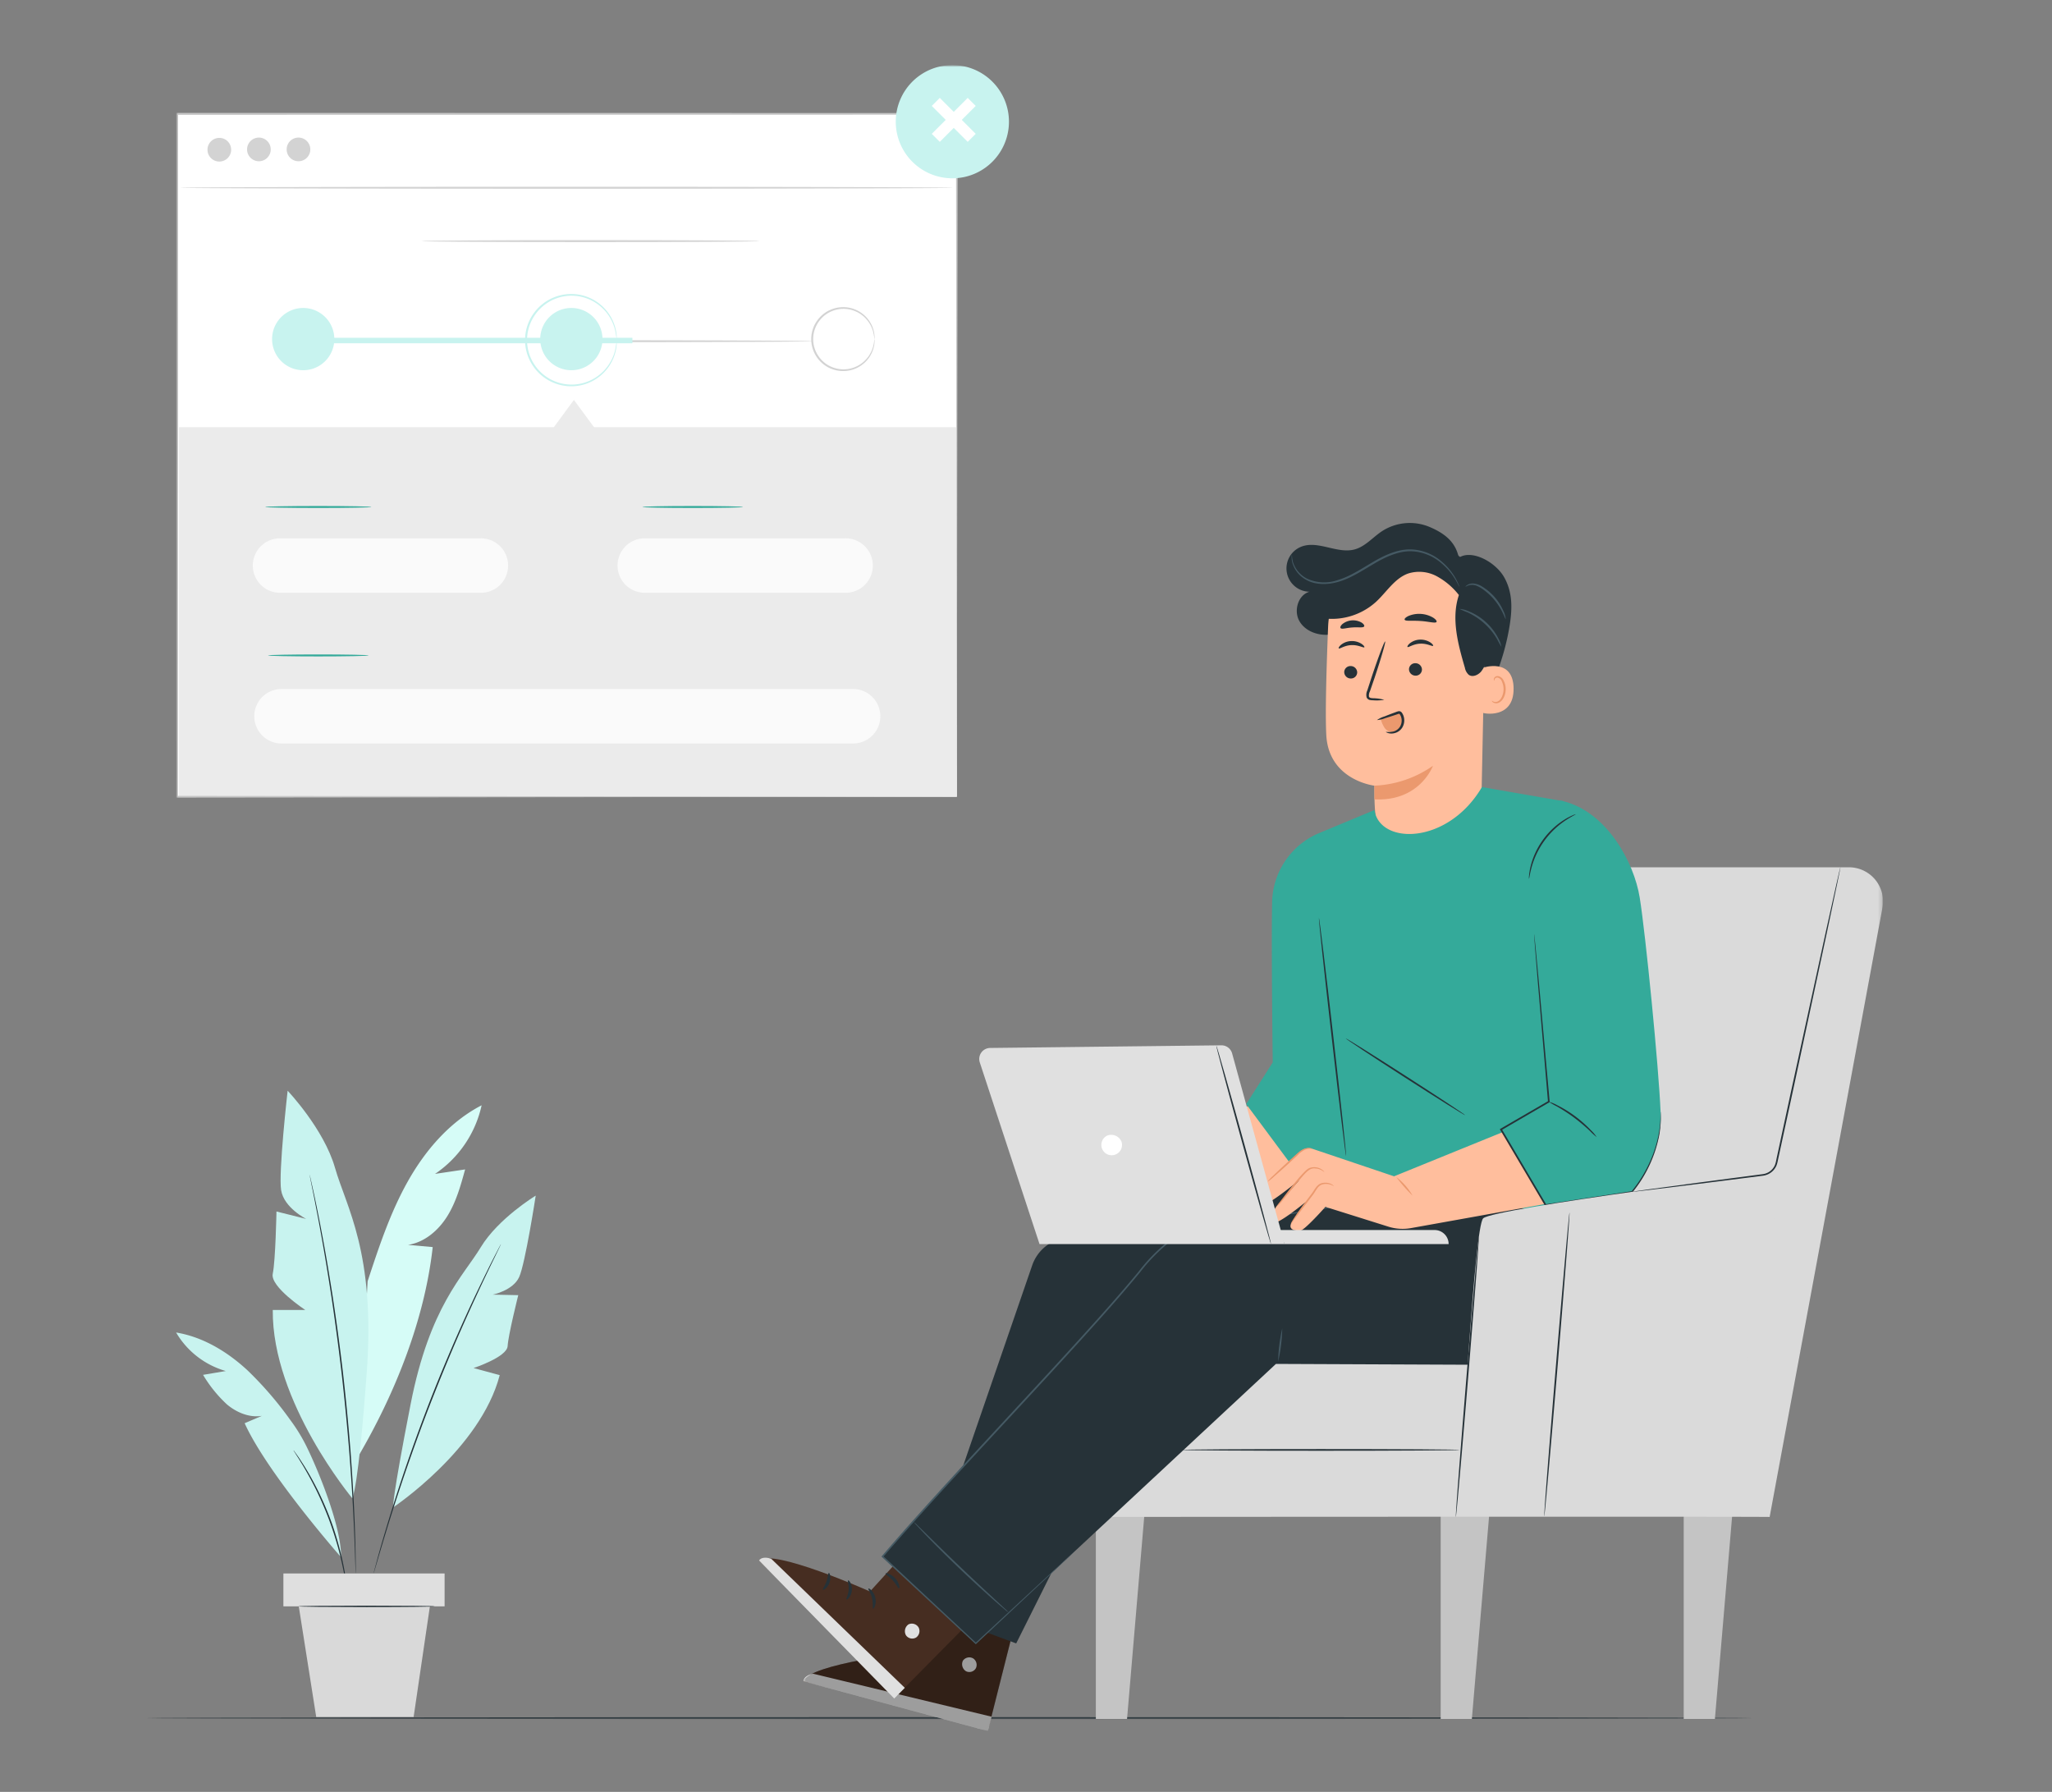
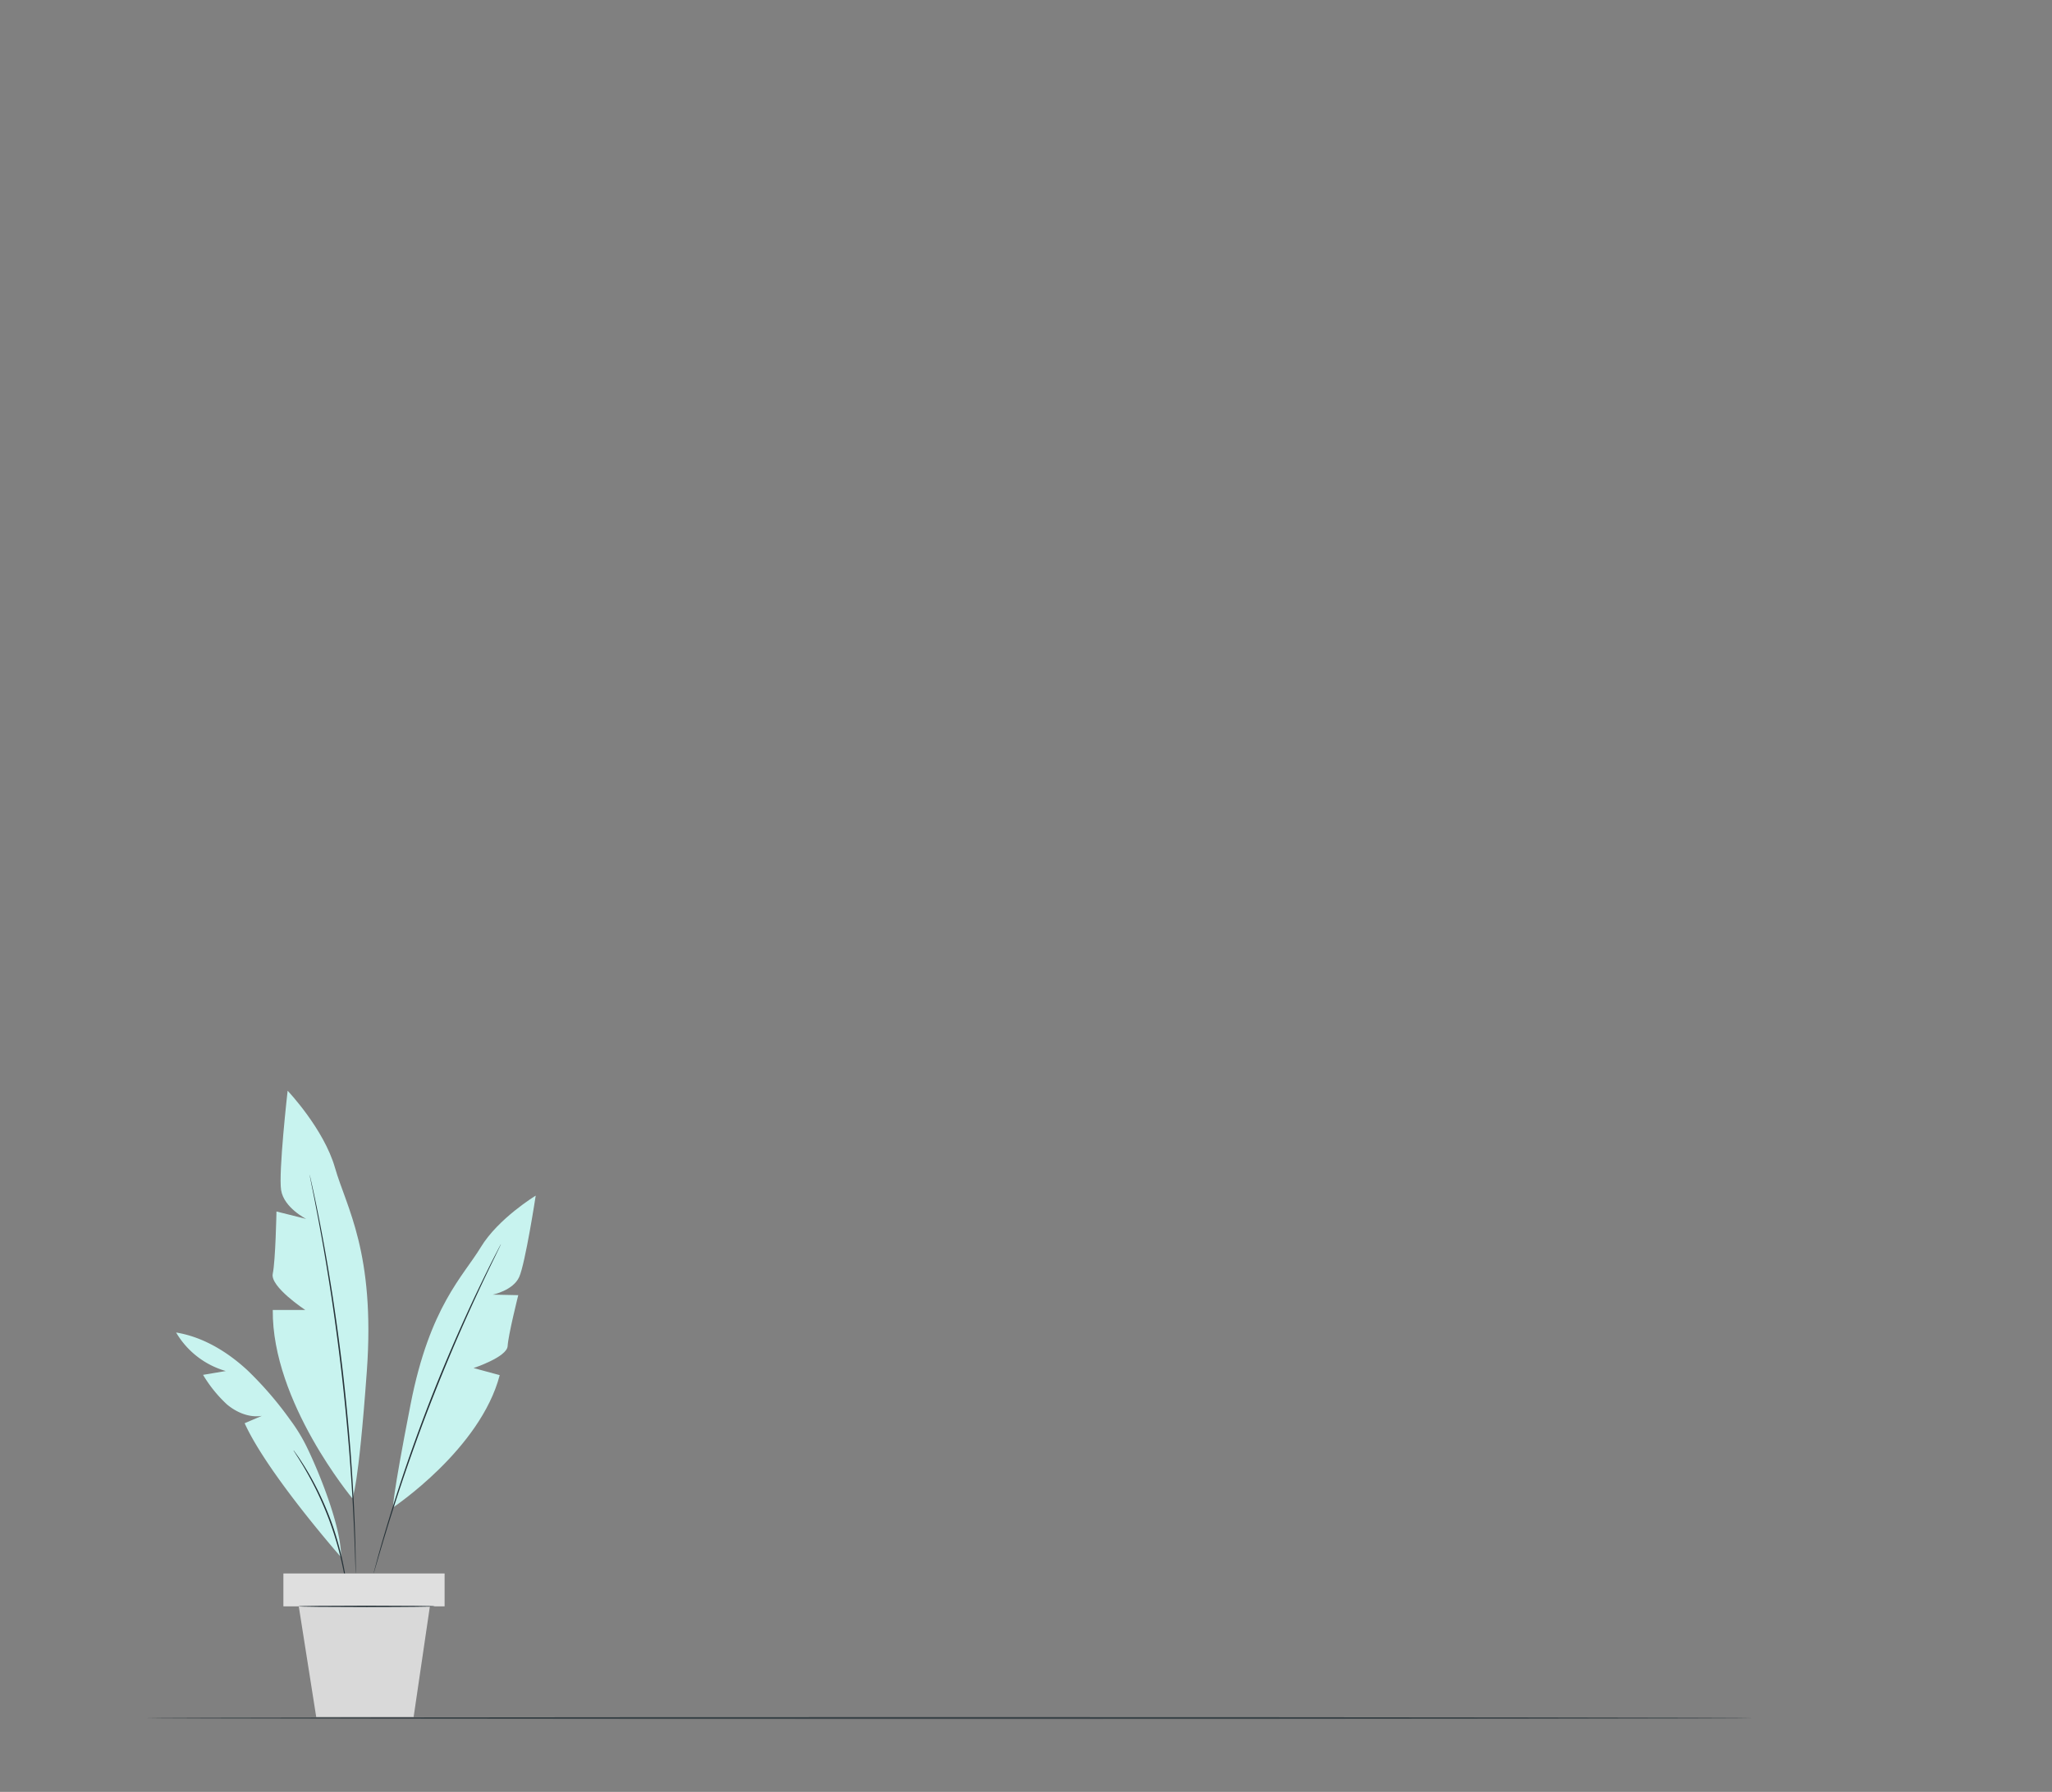
<svg xmlns="http://www.w3.org/2000/svg" width="536" height="468" fill="none" viewBox="0 0 536 468">
  <rect x="0" y="0" width="536" height="468" fill="#808080" stroke="none" />
  <g clip-path="url(#clip0_16_2)">
    <mask id="mask0_16_2" width="536" height="468" x="0" y="0" maskUnits="userSpaceOnUse" style="mask-type:luminance">
      <path fill="#fff" d="M536 0H0v468h536V0Z" />
    </mask>
    <g mask="url(#mask0_16_2)">
      <mask id="mask1_16_2" width="420" height="3" x="38" y="446" maskUnits="userSpaceOnUse" style="mask-type:luminance">
        <path fill="#fff" d="M457.941 446H38v3h419.941v-3Z" />
      </mask>
      <g mask="url(#mask1_16_2)">
        <path fill="#263238" d="M457.941 448.74c0 .144-94.015.26-209.96.26C131.994 449 38 448.884 38 448.74c0-.144 93.994-.26 209.981-.26 115.945 0 209.96.116 209.96.26Z" />
      </g>
      <mask id="mask2_16_2" width="446" height="436" x="46" y="17" maskUnits="userSpaceOnUse" style="mask-type:luminance">
-         <path fill="#fff" d="M491.869 17H46v435.125h445.869V17Z" />
-       </mask>
+         </mask>
      <g mask="url(#mask2_16_2)">
        <mask id="mask3_16_2" width="446" height="436" x="46" y="17" maskUnits="userSpaceOnUse" style="mask-type:luminance">
          <path fill="#fff" d="M491.869 17H46v435.125h445.869V17Z" />
        </mask>
        <g mask="url(#mask3_16_2)">
          <path fill="#263238" d="M381.052 145.674c-.839-4.206-3.813-6.447-7.773-8.1a13.374 13.374 0 0 0-12.3 1.17c-2.392 1.583-4.343 3.984-7.109 4.745-4.554 1.253-9.551-2.426-13.952-.71a6.097 6.097 0 0 0-3.784 6.753 6.092 6.092 0 0 0 5.895 5.016c-2.975.868-4.153 4.953-2.627 7.651 1.526 2.698 4.948 3.906 8.026 3.54a17.11 17.11 0 0 0 8.288-3.95c2.438-1.915 4.654-4.118 7.236-5.834 2.582-1.716 5.658-2.939 8.736-2.567 4.166.5 7.546 3.892 9.161 7.766 1.615 3.874 1.762 8.185 1.718 12.381-.044 4.196-.252 8.452.722 12.534.115.479.3 1.02.762 1.2.665.254 1.29-.429 1.668-1.032a61.587 61.587 0 0 0 8.534-22.383c.78-4.6.948-9-1.341-13.066-2.289-4.066-8.536-7.366-11.857-5.113" />
          <path fill="#FFBE9D" d="m387.854 165.612-.881 42.845c-.164 8-4.181 16.276-16.819 15.439-10.911-1.553-11.195-9.2-11.141-18.693 0 0-11.954-1.372-12.575-13.245-.3-5.737.044-17.6.48-28.336a22.141 22.141 0 0 1 21.248-21.216l1.146-.046c12.387.229 19.113 10.876 18.542 23.252Z" />
          <path fill="#EB996E" d="M359.013 205.2a28.725 28.725 0 0 0 15.283-5.19s-3.37 9.361-15.265 8.764l-.018-3.574Z" />
          <path fill="#263238" d="M351.124 175.56a1.697 1.697 0 0 0 1.7 1.646 1.623 1.623 0 0 0 1.687-1.6 1.7 1.7 0 0 0-1.7-1.647 1.622 1.622 0 0 0-1.689 1.6M349.7 169.349c.219.213 1.466-.79 3.292-.858 1.822-.094 3.2.792 3.388.56.094-.1-.136-.493-.736-.895a4.654 4.654 0 0 0-2.724-.721 4.468 4.468 0 0 0-2.609.958c-.544.453-.718.861-.611.956ZM368.04 174.819a1.697 1.697 0 0 0 1.7 1.646 1.617 1.617 0 0 0 1.687-1.6 1.7 1.7 0 0 0-1.7-1.647 1.622 1.622 0 0 0-1.689 1.6M367.658 168.973c.219.213 1.467-.789 3.293-.857 1.821-.1 3.2.791 3.388.559.092-.1-.136-.493-.738-.894a4.667 4.667 0 0 0-2.723-.723 4.483 4.483 0 0 0-2.61.959c-.542.453-.718.861-.61.956ZM361.574 182.775a12.05 12.05 0 0 0-2.986-.416c-.468-.03-.913-.1-1-.42-.059-.48.031-.966.256-1.394l1.237-3.6c1.712-5.13 2.932-9.34 2.725-9.407-.207-.067-1.764 4.036-3.476 9.165-.411 1.265-.8 2.47-1.178 3.624a2.696 2.696 0 0 0-.169 1.839 1.172 1.172 0 0 0 .794.65c.262.06.531.087.8.079 1.003.088 2.012.049 3.005-.116M366.9 161.839c.2.489 2.013.181 4.165.354 2.155.129 3.907.687 4.173.231.119-.219-.2-.673-.918-1.126a7.261 7.261 0 0 0-6.353-.445c-.774.348-1.154.754-1.067.986ZM350.162 164.04c.338.4 1.578-.079 3.089-.159 1.509-.134 2.8.167 3.081-.279.121-.216-.1-.623-.672-.993a4.48 4.48 0 0 0-4.972.353c-.517.447-.676.881-.526 1.078Z" />
          <path fill="#FFBE9D" d="M387.235 174.446c.2-.1 8.065-2.74 8.13 5.391.065 8.131-8.112 6.519-8.128 6.286-.016-.233 0-11.677 0-11.677" />
          <path fill="#EB996E" d="M389.7 183.022c.035-.025.142.1.382.207a1.42 1.42 0 0 0 1.059.013c.856-.323 1.569-1.693 1.6-3.157a4.663 4.663 0 0 0-.412-2.025 1.639 1.639 0 0 0-1.074-1.08.724.724 0 0 0-.833.4c-.106.228-.055.39-.1.4-.022.02-.176-.135-.113-.472a.9.9 0 0 1 .316-.512c.222-.171.503-.248.781-.214a1.993 1.993 0 0 1 1.49 1.25c.352.701.527 1.478.509 2.262-.039 1.639-.866 3.178-2.038 3.527a1.518 1.518 0 0 1-1.3-.2c-.254-.2-.3-.38-.269-.4" />
          <path fill="#263238" d="M346.333 152.566a15.52 15.52 0 0 1 4.757-5.944 26.487 26.487 0 0 1 15.126-6.1 21.566 21.566 0 0 1 15.341 5.108 22.754 22.754 0 0 1 6.708 11.229 33.433 33.433 0 0 1 .6 13.169 10.036 10.036 0 0 1-1.992 5.383c-.8.91-2.217 1.544-3.208.844a3.234 3.234 0 0 1-1.02-1.836c-1.813-6.2-3.624-12.88-1.57-19.008a18.648 18.648 0 0 0-5.8-4.917 9.658 9.658 0 0 0-7.419-.715c-3.576 1.259-5.665 4.87-8.456 7.436a17.17 17.17 0 0 1-15.1 4.041l2.033-8.69Z" />
          <path fill="#EB996E" d="M360.675 187.861c.2.745.506 1.457.908 2.115a2.732 2.732 0 0 0 1.858 1.25 2.439 2.439 0 0 0 2.137-.989c.482-.672.738-1.48.731-2.307.015-.742-.265-1.647-.994-1.783a1.85 1.85 0 0 0-.906.139l-3.967 1.311" />
          <path fill="#263238" d="M362.008 191.142a5.588 5.588 0 0 0 2.077-.118 2.95 2.95 0 0 0 1.652-1.313 3.11 3.11 0 0 0 .218-2.524 2.76 2.76 0 0 0-.3-.6c-.142-.17-.114-.161-.283-.148-.16.032-.422.135-.635.2l-.651.217c-.85.28-1.618.522-2.266.717a7.043 7.043 0 0 1-2.146.494 7.076 7.076 0 0 1 1.984-.956 90.962 90.962 0 0 1 2.217-.856l.644-.239a7.16 7.16 0 0 1 .724-.244.91.91 0 0 1 .573.055c.163.085.301.211.4.365.161.236.291.492.386.761a3.631 3.631 0 0 1-.322 3.084 3.311 3.311 0 0 1-2.066 1.455 3.13 3.13 0 0 1-1.679-.045c-.377-.127-.548-.27-.531-.307" />
          <path fill="#455A64" d="M337.471 144.789c-.052.178-.08.362-.084.547a5.406 5.406 0 0 0 .169 1.582 7.443 7.443 0 0 0 3.587 4.495c2.183 1.281 5.377 1.469 8.507.529 3.179-.9 6.2-2.914 9.389-4.787 3.175-1.871 6.532-3.3 9.728-3.172a12.725 12.725 0 0 1 7.689 3.068 17.012 17.012 0 0 1 3.713 4.333c.687 1.173.967 1.878 1.017 1.856a2.105 2.105 0 0 0-.175-.523c-.193-.491-.415-.97-.663-1.435a16.138 16.138 0 0 0-3.652-4.516 12.94 12.94 0 0 0-7.914-3.269c-3.343-.161-6.807 1.317-10.008 3.2-3.217 1.89-6.186 3.881-9.262 4.777a10.738 10.738 0 0 1-8.187-.389 7.374 7.374 0 0 1-3.571-4.224 8.16 8.16 0 0 1-.283-2.074M393.309 161.711a5.723 5.723 0 0 0-.623-2.161 13.96 13.96 0 0 0-5.478-6.312 5.072 5.072 0 0 0-2.352-.839 2.678 2.678 0 0 0-1.64.423c-.332.235-.439.44-.416.459a3.097 3.097 0 0 1 2.027-.511c1.3.145 2.9 1.295 4.393 2.694a16.083 16.083 0 0 1 3.128 4.244c.627 1.21.876 2.029.961 2M392.168 168.919a6.231 6.231 0 0 0-.763-2.134 15.028 15.028 0 0 0-7.995-7.215 6.252 6.252 0 0 0-2.2-.542c.669.331 1.356.627 2.057.886a17.247 17.247 0 0 1 7.81 7.049 21.48 21.48 0 0 0 1.091 1.956Z" />
          <path fill="#FFBE9D" d="m332.37 286.337-43.247 17.417 6.9 12.354 49.04-7.521-12.693-22.25Z" />
          <path fill="#34AA9A" d="M332.283 236c-.224 12.17.168 41.475.168 41.475l-6.933 10.894 12.132 16.341 14.016 1.973 1.393 10.869s24.552 10.991 44.2 4.327c15.286-5.184 33.15 12.248 33.15 12.248s1.631-2.847-1.019-27.434c-2.526-23.435-6.944-62.113-6.944-62.113l-14.129-35.336-21.22-3.681c-8.885 15.108-26.657 15.193-28.083 6.011l-14.11 5.873A20.03 20.03 0 0 0 332.283 236Z" />
          <path fill="#263238" d="M344.511 239.706c-.123.014 1.368 13.972 3.33 31.171 1.962 17.199 3.654 31.138 3.777 31.124.123-.014-1.368-13.969-3.331-31.175-1.963-17.206-3.653-31.134-3.776-31.12ZM351.511 271.208c-.067.105 6.865 4.682 15.482 10.222 8.617 5.54 15.659 9.948 15.726 9.843.067-.105-6.864-4.679-15.483-10.222-8.619-5.543-15.658-9.946-15.725-9.843Z" />
          <path fill="#C4C4C4" d="M376.316 448.947h8.15l4.656-54.8h-12.806v54.8ZM439.8 448.947h8.15l4.656-54.8H439.8v54.8ZM286.246 448.947h8.15l4.656-54.8h-12.806v54.8Z" />
          <path fill="#DADADA" d="m417.454 345.317-7.763-118.8h73.26a8.92 8.92 0 0 1 6.854 3.214 8.926 8.926 0 0 1 1.773 3.449 8.93 8.93 0 0 1 .14 3.876l-29.47 159.138c-9.376-.132-180.292 0-180.292 0v-50.877h135.498Z" />
          <path fill="#263238" d="M308.77 378.688c0 .124 16.239.225 36.266.225 20.027 0 36.27-.1 36.27-.225s-16.236-.224-36.27-.224c-20.034 0-36.266.1-36.266.224Z" />
          <path fill="#462D21" d="m243.9 406.329-5.274 25.152s-27.336 3.086-28.764 7.639l48.4 11.978 9.825-38.852-24.187-5.917Z" />
          <path fill="#E0E0E0" d="M254.111 433.087c.431.257.751.664.901 1.142a2.04 2.04 0 0 1-.092 1.452 1.959 1.959 0 0 1-2.564.824 2.15 2.15 0 0 1-.842-2.752 2.032 2.032 0 0 1 2.762-.561M258.045 452.125l.956-3.763-46.62-11.224s-2.387.4-2.519 1.982l48.183 13.005Z" />
          <path fill="#263238" d="M237.9 431.041c-.051.238 1.105.638 2.079 1.686 1 1.022 1.349 2.194 1.589 2.154.23.008.227-1.492-.976-2.74-1.203-1.248-2.69-1.33-2.692-1.1ZM232.306 431.884c-.111.215.813.871 1.369 2.069.59 1.182.525 2.313.763 2.361.213.092.719-1.252 0-2.728-.719-1.476-2.071-1.926-2.132-1.7M227.919 437.246c.2.1.824-1 .537-2.44-.287-1.44-1.265-2.234-1.413-2.061-.182.161.364 1.033.581 2.223.245 1.183.066 2.2.3 2.278M239.74 425.442c.046.24 1.211.182 2.524.6 1.322.394 2.251 1.1 2.424.928.179-.137-.619-1.263-2.173-1.738-1.554-.475-2.845-.008-2.775.206" />
          <g opacity=".3">
            <mask id="mask4_16_2" width="60" height="47" x="209" y="406" maskUnits="userSpaceOnUse" style="mask-type:luminance">
              <path fill="#fff" d="M268.088 406.329h-58.226v45.796h58.226v-45.796Z" />
            </mask>
            <g mask="url(#mask4_16_2)">
              <path fill="#000" d="m243.9 406.329-5.274 25.152s-27.336 3.086-28.764 7.639l48.183 13.005 10.043-39.879-24.188-5.917Z" />
            </g>
          </g>
          <path fill="#263238" d="m269.615 330.489-30.64 88.951 26.461 9.787 48.764-97.509 81.008-12.672-48.622-13.08-69.348 17.519a10.872 10.872 0 0 0-7.621 7" />
          <path fill="#462D21" d="m244.745 396.447-17.5 19.219s-25.411-11.333-28.991-8.1l36.046 35.271 28.494-28.824-18.049-17.566Z" />
          <path fill="#E0E0E0" d="M239.919 425.009a2.06 2.06 0 0 1-.626 2.676 1.983 1.983 0 0 1-2.657-.6 2.173 2.173 0 0 1 .677-2.83 2.051 2.051 0 0 1 2.7.927M233.583 443.621l2.764-2.79-34.88-33.7s-2.288-.872-3.212.436l35.328 36.054Z" />
          <path fill="#263238" d="M226.841 414.911c-.167.182.636 1.123.948 2.536.349 1.4.05 2.6.28 2.693.2.124.962-1.184.554-2.889-.408-1.705-1.662-2.539-1.782-2.34ZM221.531 412.776c-.207.131.262 1.176.132 2.506-.092 1.333-.728 2.285-.546 2.449.138.189 1.269-.722 1.4-2.378.131-1.656-.818-2.741-.986-2.577ZM214.956 415.2c.123.194 1.229-.446 1.72-1.852.491-1.406.043-2.595-.175-2.521-.241.047-.212 1.087-.633 2.236-.394 1.157-1.07 1.949-.912 2.137ZM231.315 410.973c-.083.234.962.781 1.891 1.822.949 1.022 1.4 2.113 1.636 2.052.227-.028.108-1.419-1-2.629s-2.475-1.468-2.524-1.245M403.927 356.526l-70.639-.3-78.394 73-24.37-22.7s66.565-75.118 74.258-82.868c7.693-7.75 81.792-12.915 81.792-12.915l44.543 19.357-1.01 5.054a26.585 26.585 0 0 1-26.18 21.373" />
          <path fill="#455A64" d="M334.936 346.948a42.594 42.594 0 0 0-1.074 8.668 42.594 42.594 0 0 0 1.074-8.668ZM238.665 397.475c.262.367.555.71.877 1.026.585.64 1.447 1.552 2.524 2.668a307.147 307.147 0 0 0 8.6 8.533c3.42 3.267 6.6 6.149 8.929 8.2a158.934 158.934 0 0 0 2.784 2.4c.33.306.687.583 1.065.827a7.668 7.668 0 0 0-.949-.958l-2.687-2.5a807.253 807.253 0 0 1-8.832-8.284 791.52 791.52 0 0 1-8.689-8.432l-2.624-2.567a7.622 7.622 0 0 0-1-.9" />
          <path fill="#455A64" d="M280.839 405.069s-.165.132-.47.406l-1.349 1.225-5.169 4.757-19.064 17.654H255c-6.92-6.46-15.189-14.182-24.34-22.727l.016.278c10.269-11.974 22.569-25.088 35.456-39.037 5.7-6.159 11.256-12.176 16.567-18.041s10.383-11.573 15.011-17.186a46.139 46.139 0 0 1 7.319-7.6 19.124 19.124 0 0 1 4.342-2.527 27.657 27.657 0 0 1 4.675-1.435c3.145-.679 6.25-1.074 9.211-1.556l8.526-1.326 25.725-4.029 6.99-1.117 1.816-.3c.409-.071.618-.118.618-.118s-.214.017-.625.072l-1.823.258-7 1.035-25.747 3.888-8.53 1.3c-2.963.473-6.06.857-9.238 1.535-1.62.34-3.207.823-4.742 1.444a19.511 19.511 0 0 0-4.433 2.567 46.422 46.422 0 0 0-7.4 7.65c-4.63 5.6-9.705 11.294-15.017 17.154-5.312 5.86-10.877 11.87-16.577 18.027-12.887 13.949-25.175 27.074-35.435 39.081l-.126.147.142.131 24.4 22.664.108.1.107-.1 18.967-17.759c2.217-2.088 3.935-3.708 5.112-4.818l1.319-1.258c.3-.285.439-.439.439-.439" />
          <path fill="#FFBE9D" d="m342.829 300.049 21.309 7.182 39.237-15.958 20.944 19.475-55.966 10.044a12.266 12.266 0 0 1-5.648-.4l-16.5-5.183s-5.393 6.091-6.518 6.182c-1.125.091-3.4-.066-2.317-2.077a53.506 53.506 0 0 1 3.856-5.515s-7.577 6.25-8.437 5.414c-.86-.836-.515-2.769.829-4.349 1.344-1.58 5.8-6.69 5.8-6.69s-9.338 7.733-10.224 6.56c-.886-1.173-1.328-3.022 2.413-6.609 2.457-2.357 6.24-5.718 8.229-7.471a3.058 3.058 0 0 1 2.995-.6" />
          <path fill="#EB996E" d="M364.718 307.421a41.138 41.138 0 0 0 4.262 4.864 16.42 16.42 0 0 0-4.262-4.864ZM333.289 315.267a8.864 8.864 0 0 0 1.8-1.839c1.028-1.207 2.389-2.92 3.928-4.774 1.572-1.774 2.888-3.8 4.594-3.467a3.637 3.637 0 0 1 1.712.52c.369.226.543.4.57.374.027-.026-.113-.234-.471-.518a3.461 3.461 0 0 0-1.789-.693 3.722 3.722 0 0 0-1.345.113 2.247 2.247 0 0 0-.708.335c-.209.16-.409.331-.6.512a31.12 31.12 0 0 0-2.307 2.536c-1.547 1.864-2.867 3.607-3.831 4.862l-1.142 1.482c-.267.352-.431.528-.406.557M348.407 309.8c.017-.017-.126-.214-.494-.447a3.298 3.298 0 0 0-1.767-.45 3.452 3.452 0 0 0-1.266.245 3.12 3.12 0 0 0-1.127.973c-.316.4-.585.859-.883 1.3-.298.441-.659.872-1 1.329-2.774 3.647-4.837 6.766-4.65 6.879.031.013.156-.178.406-.513l1.065-1.42 3.537-4.676c.344-.465.685-.885 1-1.353.315-.468.562-.907.849-1.292.245-.366.572-.67.955-.887a3.334 3.334 0 0 1 1.121-.265 3.928 3.928 0 0 1 2.248.58M331.071 308.651a10.776 10.776 0 0 0 1.73-1.368c1.03-.887 2.432-2.135 3.961-3.534l2.145-1.985a6.75 6.75 0 0 1 1.839-1.412 3.801 3.801 0 0 1 2.083-.3c.013-.027-.179-.146-.569-.208a3.203 3.203 0 0 0-1.639.219 5.043 5.043 0 0 0-1.005.559c-.336.25-.649.537-.984.836l-2.17 1.961c-1.531 1.4-2.9 2.686-3.875 3.633a10.726 10.726 0 0 0-1.516 1.6" />
          <path fill="#34AA9A" d="M426.3 311.28s7.963-8.943 7.461-20.874c-.502-11.931-3.923-46.465-5.446-55.942-1.506-9.372-8.649-22.4-20-25.221-8.3-2.062-10.016 23.053-10.016 23.053l6.27 55.438-12.5 7.258 11.664 19.759 22.567-3.471Z" />
          <path fill="#263238" d="M399.378 229.531c.086.01.189-1.213.714-3.1a21.684 21.684 0 0 1 8.774-12.117c1.629-1.088 2.758-1.568 2.722-1.646a3.158 3.158 0 0 0-.812.289 7.541 7.541 0 0 0-.914.431c-.4.2-.79.42-1.168.659a19.302 19.302 0 0 0-2.794 2.1 20.382 20.382 0 0 0-4.993 6.9 19.29 19.29 0 0 0-1.118 3.309c-.11.434-.197.872-.262 1.315-.063.33-.104.664-.124 1a3.19 3.19 0 0 0-.021.862M404.6 287.772c.629.432 1.289.818 1.974 1.153a44.275 44.275 0 0 1 4.6 2.979 48.463 48.463 0 0 1 4.191 3.54 14.835 14.835 0 0 0 1.692 1.536 9.536 9.536 0 0 0-1.469-1.762 33.179 33.179 0 0 0-4.146-3.674 31.272 31.272 0 0 0-4.72-2.9 9.307 9.307 0 0 0-2.122-.872Z" />
-           <path fill="#E0E0E0" d="m321.842 275.134 13.71 49.792h-64.021l-15.6-47.436a2.88 2.88 0 0 1 2.706-3.784l60.39-.69a2.886 2.886 0 0 1 2.813 2.118" />
          <path fill="#263238" d="M317.694 273.032c-.119.033 2.987 11.678 6.937 26.006s7.252 25.921 7.371 25.888c.119-.033-2.986-11.675-6.938-26.008-3.952-14.333-7.25-25.919-7.37-25.886Z" />
          <path fill="#fff" d="M292.95 298.2a2.697 2.697 0 0 1-2.118 3.492 2.693 2.693 0 0 1-2.687-1.148 2.7 2.7 0 0 1 1.059-3.944 2.896 2.896 0 0 1 3.746 1.6Z" />
          <path fill="#E0E0E0" d="M335.553 324.926h42.841a3.663 3.663 0 0 0-3.666-3.666h-40.763l1.588 3.666Z" />
-           <path fill="#263238" d="M433.765 290.406a2.43 2.43 0 0 0-.026.4l-.025 1.178c-.01.635-.053 1.269-.13 1.9-.042.754-.213 1.608-.371 2.573a32.462 32.462 0 0 1-2.153 6.755 33.908 33.908 0 0 1-4.884 7.946l.1-.056-22.576 3.436.218.1-9.084-15.408-2.572-4.355-.08.307 12.492-7.267.118-.069-.012-.134-2.833-31.371-.856-9.057-.247-2.415a337.9 337.9 0 0 0-.073-.622.934.934 0 0 0-.037-.21.957.957 0 0 0 0 .214l.037.625c.042.575.1 1.384.177 2.421l.734 9.067 2.672 31.385.106-.2-12.5 7.249-.2.113.115.194 2.571 4.357 9.1 15.4.074.126.144-.023 22.56-3.514.065-.01.037-.045A33.562 33.562 0 0 0 433.4 296.5c.154-.86.264-1.728.328-2.6.065-.637.093-1.276.084-1.916l-.024-1.181a2.324 2.324 0 0 0-.025-.4" />
          <path fill="#DADADA" d="M465.838 305.966s-75.715 9.583-78.417 12.237c-2.374 2.332-5.4 63.829-6.077 63.529L452 379.054l13.838-73.088Z" />
          <path fill="#263238" d="M403.375 396.009c.124.01 1.7-17.727 3.521-39.612s3.2-39.643 3.073-39.653c-.127-.01-1.7 17.723-3.521 39.616s-3.2 39.639-3.073 39.649ZM480.726 226.514a1.514 1.514 0 0 0-.087.295l-.212.873-.77 3.366-2.757 12.395-8.916 40.933c-.862 4-1.705 7.9-2.519 11.673l-1.194 5.551c-.1.455-.194.9-.291 1.354a7.319 7.319 0 0 1-.34 1.284 3.95 3.95 0 0 1-1.64 1.894 4.028 4.028 0 0 1-1.163.464c-.4.088-.846.127-1.27.189-.856.111-1.7.221-2.533.332l-4.844.636-8.693 1.149-12.583 1.7-3.418.483c-.372.058-.665.1-.888.136a1.816 1.816 0 0 0-.3.062c.102.006.205.001.306-.015l.893-.093 3.429-.4 12.6-1.553c2.662-.335 5.575-.7 8.7-1.1l4.847-.615 2.534-.321c.431-.062.852-.092 1.309-.191a4.423 4.423 0 0 0 1.282-.507 4.37 4.37 0 0 0 1.828-2.088c.163-.44.285-.894.366-1.356l.294-1.353c.394-1.813.794-3.663 1.2-5.55l2.528-11.67 8.787-40.961 2.614-12.425.688-3.384.168-.883c.024-.098.038-.199.042-.3M386.283 323.094c-.125-.01-1.569 16.347-3.228 36.529-1.659 20.182-2.9 36.559-2.78 36.569.12.01 1.568-16.343 3.227-36.532 1.659-20.189 2.9-36.556 2.781-36.566Z" />
        </g>
        <path fill="#fff" d="M249.935 29.741H46.26v178.353h203.675V29.741Z" />
        <path fill="#EBEBEB" d="M249.936 111.572H46.758v96.522h203.178v-96.522Z" />
        <mask id="mask5_16_2" width="446" height="436" x="46" y="17" maskUnits="userSpaceOnUse" style="mask-type:luminance">
          <path fill="#fff" d="M491.869 17H46v435.125h445.869V17Z" />
        </mask>
        <g mask="url(#mask5_16_2)">
          <path fill="#D3D3D3" d="M212.173 89.116c0 .144-27.874.26-62.251.26-34.377 0-62.258-.116-62.258-.26 0-.144 27.869-.26 62.258-.26s62.251.116 62.251.26ZM248.764 49.035c0 .145-45.113.261-100.75.261-55.656 0-100.759-.116-100.759-.261 0-.145 45.1-.259 100.759-.259 55.637 0 100.75.116 100.75.259ZM60.378 39.024a3.09 3.09 0 1 1-6.178 0 3.09 3.09 0 0 1 6.178 0ZM70.718 39.024a3.09 3.09 0 1 1-6.18 0 3.09 3.09 0 0 1 6.18 0ZM81.057 39.024a3.09 3.09 0 1 1-6.18 0 3.09 3.09 0 0 1 6.18 0Z" />
          <path fill="#C8F3EF" d="M87.331 88.565a8.13 8.13 0 1 1-16.26.002 8.13 8.13 0 0 1 16.26-.002ZM161.077 88.839a23.128 23.128 0 0 0-.469-2.865 11.786 11.786 0 0 0-4.317-6.4 11.616 11.616 0 0 0-11-1.629A11.622 11.622 0 0 0 139.918 82a11.535 11.535 0 0 0 0 13.687 11.625 11.625 0 0 0 16.376 2.417 11.801 11.801 0 0 0 4.317-6.4c.216-.944.372-1.9.468-2.864.028.251.033.505.014.757.004.307-.019.615-.068.918a8.257 8.257 0 0 1-.218 1.239 11.924 11.924 0 0 1-9.338 8.923c-2.119.403-4.308.23-6.338-.5a12.07 12.07 0 0 1-5.623-4.2 12.001 12.001 0 0 1 0-14.291A12.063 12.063 0 0 1 151.466 77a11.93 11.93 0 0 1 9.339 8.923c.104.407.177.821.218 1.239.049.303.072.61.068.917.019.253.014.506-.014.758" />
          <path fill="#D3D3D3" d="M228.414 88.565c-.061 0-.025-.724-.353-1.96a8.094 8.094 0 0 0-2.97-4.355 7.92 7.92 0 0 0-7.5-1.094 7.799 7.799 0 0 0-3.653 2.755 7.858 7.858 0 0 0 0 9.309 7.81 7.81 0 0 0 3.654 2.755 7.928 7.928 0 0 0 7.5-1.093 8.097 8.097 0 0 0 2.969-4.356c.328-1.236.292-1.965.353-1.961.032.172.041.348.026.522-.002.501-.064 1-.182 1.487a8.085 8.085 0 0 1-2.943 4.6 8.192 8.192 0 0 1-3.49 1.591 8.359 8.359 0 0 1-4.392-.337 8.26 8.26 0 0 1-3.9-2.9 8.323 8.323 0 0 1 0-9.913 8.258 8.258 0 0 1 3.9-2.905 8.347 8.347 0 0 1 4.391-.337 8.218 8.218 0 0 1 3.491 1.59 8.1 8.1 0 0 1 2.943 4.6c.118.487.18.987.182 1.488.015.174.006.35-.026.521" />
          <path fill="#C8F3EF" d="M165.193 88.224H86.216v1.431h78.977v-1.431Z" />
          <path fill="#C8F3EF" d="M157.372 88.565a8.126 8.126 0 0 1-5.018 7.512 8.13 8.13 0 1 1 5.018-7.512Z" />
          <path fill="#D3D3D3" d="M198.4 62.975c0 .144-19.78.26-44.172.26-24.392 0-44.175-.116-44.175-.26 0-.144 19.775-.26 44.175-.26s44.172.116 44.172.26Z" />
          <path fill="#EBEBEB" d="m143.814 112.735 6.1-8.286 6.105 8.286h-12.205Z" />
          <path fill="#C6C6C6" d="M249.936 208.094c0-1.852-.088-71.039-.22-178.354l.22.221L46.279 30h-.018l.26-.261-.03 178.355-.23-.23 203.675.23-203.675.23h-.23v-.23L46 29.74v-.26h.279l203.657.04h.22v.22l-.22 178.354Z" />
-           <path fill="#34AA9A" d="M97.023 132.415c0 .144-6.215.26-13.88.26-7.665 0-13.88-.116-13.88-.26 0-.144 6.213-.26 13.88-.26 7.667 0 13.88.116 13.88.26Z" />
          <path fill="#FAFAFA" d="M125.526 154.824H73.063a7.112 7.112 0 0 1-7.03-7.114 7.114 7.114 0 0 1 7.03-7.113h52.463a7.126 7.126 0 0 1 5.085 2.053 7.129 7.129 0 0 1 2.113 5.06 7.106 7.106 0 0 1-2.113 5.061 7.126 7.126 0 0 1-5.085 2.053Z" />
-           <path fill="#34AA9A" d="M194.1 132.415c0 .144-5.889.26-13.153.26s-13.153-.116-13.153-.26c0-.144 5.888-.26 13.153-.26 7.265 0 13.153.116 13.153.26ZM96.3 171.187c0 .144-5.889.26-13.153.26s-13.153-.116-13.153-.26c0-.144 5.888-.26 13.153-.26 7.265 0 13.153.116 13.153.26Z" />
+           <path fill="#34AA9A" d="M194.1 132.415c0 .144-5.889.26-13.153.26s-13.153-.116-13.153-.26c0-.144 5.888-.26 13.153-.26 7.265 0 13.153.116 13.153.26ZM96.3 171.187s-13.153-.116-13.153-.26c0-.144 5.888-.26 13.153-.26 7.265 0 13.153.116 13.153.26Z" />
          <path fill="#FAFAFA" d="M220.8 154.824h-52.462a7.112 7.112 0 0 1-4.976-12.114 7.112 7.112 0 0 1 4.976-2.113H220.8a7.126 7.126 0 0 1 5.085 2.053 7.129 7.129 0 0 1 2.113 5.06 7.106 7.106 0 0 1-2.113 5.061 7.126 7.126 0 0 1-5.085 2.053ZM222.746 194.185H73.45a7.111 7.111 0 0 1-7.03-7.114 7.114 7.114 0 0 1 7.03-7.113h149.3a7.126 7.126 0 0 1 5.085 2.053 7.129 7.129 0 0 1 2.113 5.06 7.106 7.106 0 0 1-2.113 5.061 7.126 7.126 0 0 1-5.085 2.053" />
          <path fill="#C8F3EF" d="M263.548 31.784a14.78 14.78 0 0 1-9.126 13.659 14.784 14.784 0 1 1 9.126-13.659Z" />
          <path fill="#fff" d="m252.772 25.568-9.387 9.387 2.095 2.095 9.387-9.387-2.095-2.095Z" />
          <path fill="#fff" d="m245.48 25.568-2.095 2.095 9.387 9.387 2.095-2.095-9.387-9.387Z" />
        </g>
      </g>
-       <path fill="#D6FCF7" d="M125.807 288.679c-8.324 4.312-14.708 11.736-19.3 19.911-4.592 8.175-7.548 17.144-10.478 26.05l-2.562 45.923c9.687-16.478 17.461-35.85 19.561-54.848l-6.445-.574c4.322-.66 7.95-3.791 10.257-7.5 2.307-3.709 3.5-8 4.656-12.21l-7.865 1.169a29.145 29.145 0 0 0 12.176-17.921Z" />
      <path fill="#C8F3EF" d="M92.032 391.328s-21.024-25.164-20.781-49.186h8.493s-9.224-6.066-8.5-9.464c.724-3.398.973-16.258.973-16.258l7.765 1.941s-5.824-2.911-6.551-7.522c-.727-4.611 1.7-25.963 1.7-25.963s9.463 9.948 12.375 20.139c2.912 10.191 10.555 22.081 8.31 53.14-2.245 31.059-3.787 33.172-3.787 33.172M102.691 393.703s22.777-15.174 27.838-34.54l-6.828-1.859s8.744-2.858 8.9-5.749c.156-2.891 2.775-13.283 2.775-13.283l-6.667-.138s5.319-1.067 6.913-4.614c1.594-3.547 4.315-21.246 4.315-21.246s-9.785 5.928-14.356 13.484-13.317 15.443-18.307 40.906c-4.99 25.463-4.583 27.039-4.583 27.039Z" />
      <path fill="#263238" d="M80.877 306.816c.033.085.057.172.074.261l.182.774.664 2.987c.285 1.281.629 2.886 1 4.738.371 1.852.809 3.954 1.234 6.292.9 4.666 1.848 10.244 2.826 16.45a585.157 585.157 0 0 1 2.735 20.254 586.556 586.556 0 0 1 1.959 20.349c.464 6.266.813 11.914 1 16.662.118 2.372.175 4.521.234 6.408.059 1.887.1 3.511.111 4.84l.034 3.058v.8c.004.091 0 .182-.013.272a1.554 1.554 0 0 1-.025-.271l-.036-.795c-.025-.72-.059-1.746-.1-3.057a257.771 257.771 0 0 0-.173-4.836c-.084-1.885-.153-4.031-.288-6.4-.222-4.744-.6-10.387-1.08-16.648a640.816 640.816 0 0 0-1.986-20.334 651.583 651.583 0 0 0-2.7-20.245c-.959-6.2-1.88-11.784-2.746-16.454-.409-2.339-.826-4.446-1.181-6.3a347.026 347.026 0 0 0-.934-4.749c-.269-1.301-.457-2.293-.6-3l-.146-.782a1.451 1.451 0 0 1-.038-.27" />
      <path fill="#C8F3EF" d="M89.117 406.742s-19.239-21.83-25.213-35.026l4.51-1.927c-3.269.539-6.618-.866-9.152-3a34.635 34.635 0 0 1-6.221-7.705l5.941-1A22.09 22.09 0 0 1 46 348.022c7.011 1.153 13.353 5 18.579 9.816a92.524 92.524 0 0 1 11.256 13.045 44.501 44.501 0 0 1 4.372 7.189c3.232 6.684 8.918 20.648 8.907 28.665" />
      <path fill="#263238" d="M130.832 324.98a1.123 1.123 0 0 1-.09.222l-.3.634-1.173 2.421a471.573 471.573 0 0 0-4.265 8.925 530.935 530.935 0 0 0-6.011 13.38 520.878 520.878 0 0 0-6.8 16.625c-2.307 5.94-4.352 11.659-6.157 16.877a490.104 490.104 0 0 0-4.555 13.946 611.81 611.81 0 0 0-2.849 9.473l-.76 2.58-.207.669c-.02.077-.047.153-.083.224.008-.079.024-.158.047-.234.043-.171.1-.4.172-.678.165-.617.4-1.488.694-2.6.6-2.257 1.534-5.508 2.739-9.509a447.105 447.105 0 0 1 4.483-13.979 474.737 474.737 0 0 1 6.135-16.9c2.293-5.952 4.635-11.556 6.829-16.627 2.212-5.063 4.28-9.589 6.086-13.358s3.3-6.8 4.372-8.878l1.236-2.391.329-.617c.034-.073.075-.142.123-.206M90.753 416.092a1.758 1.758 0 0 1-.09-.4l-.185-1.159c-.073-.5-.166-1.12-.3-1.831-.134-.711-.252-1.526-.446-2.416a87.338 87.338 0 0 0-1.468-6.219 92.804 92.804 0 0 0-2.421-7.437 92.237 92.237 0 0 0-3.1-7.183 87.8 87.8 0 0 0-3.009-5.637c-.443-.8-.888-1.488-1.262-2.108a50.218 50.218 0 0 0-.986-1.571l-.626-.992a1.711 1.711 0 0 1-.2-.361c.099.096.186.203.259.319l.684.956c.3.415.653.929 1.04 1.541.387.612.853 1.3 1.312 2.085.955 1.557 2.007 3.462 3.089 5.621a86.11 86.11 0 0 1 3.139 7.2c.992 2.6 1.769 5.148 2.4 7.478.614 2.336 1.084 4.461 1.4 6.26.177.9.284 1.715.394 2.432.11.717.187 1.336.238 1.844l.117 1.169c.021.136.027.273.016.41" />
      <path fill="#DFDFDF" d="M116.136 410.957H74.027v8.59h42.109v-8.59Z" />
      <path fill="#D9D9D9" d="m78.043 419.547 4.555 28.892h25.445l4.246-28.892H78.043Z" />
      <path fill="#263238" d="M113.553 419.547c0 .1-7.966.184-17.79.184-9.824 0-17.791-.082-17.791-.184s7.964-.184 17.791-.184 17.79.083 17.79.184Z" />
    </g>
  </g>
  <defs>
    <clipPath id="clip0_16_2">
      <path fill="#fff" d="M0 0h536v468H0z" />
    </clipPath>
  </defs>
</svg>